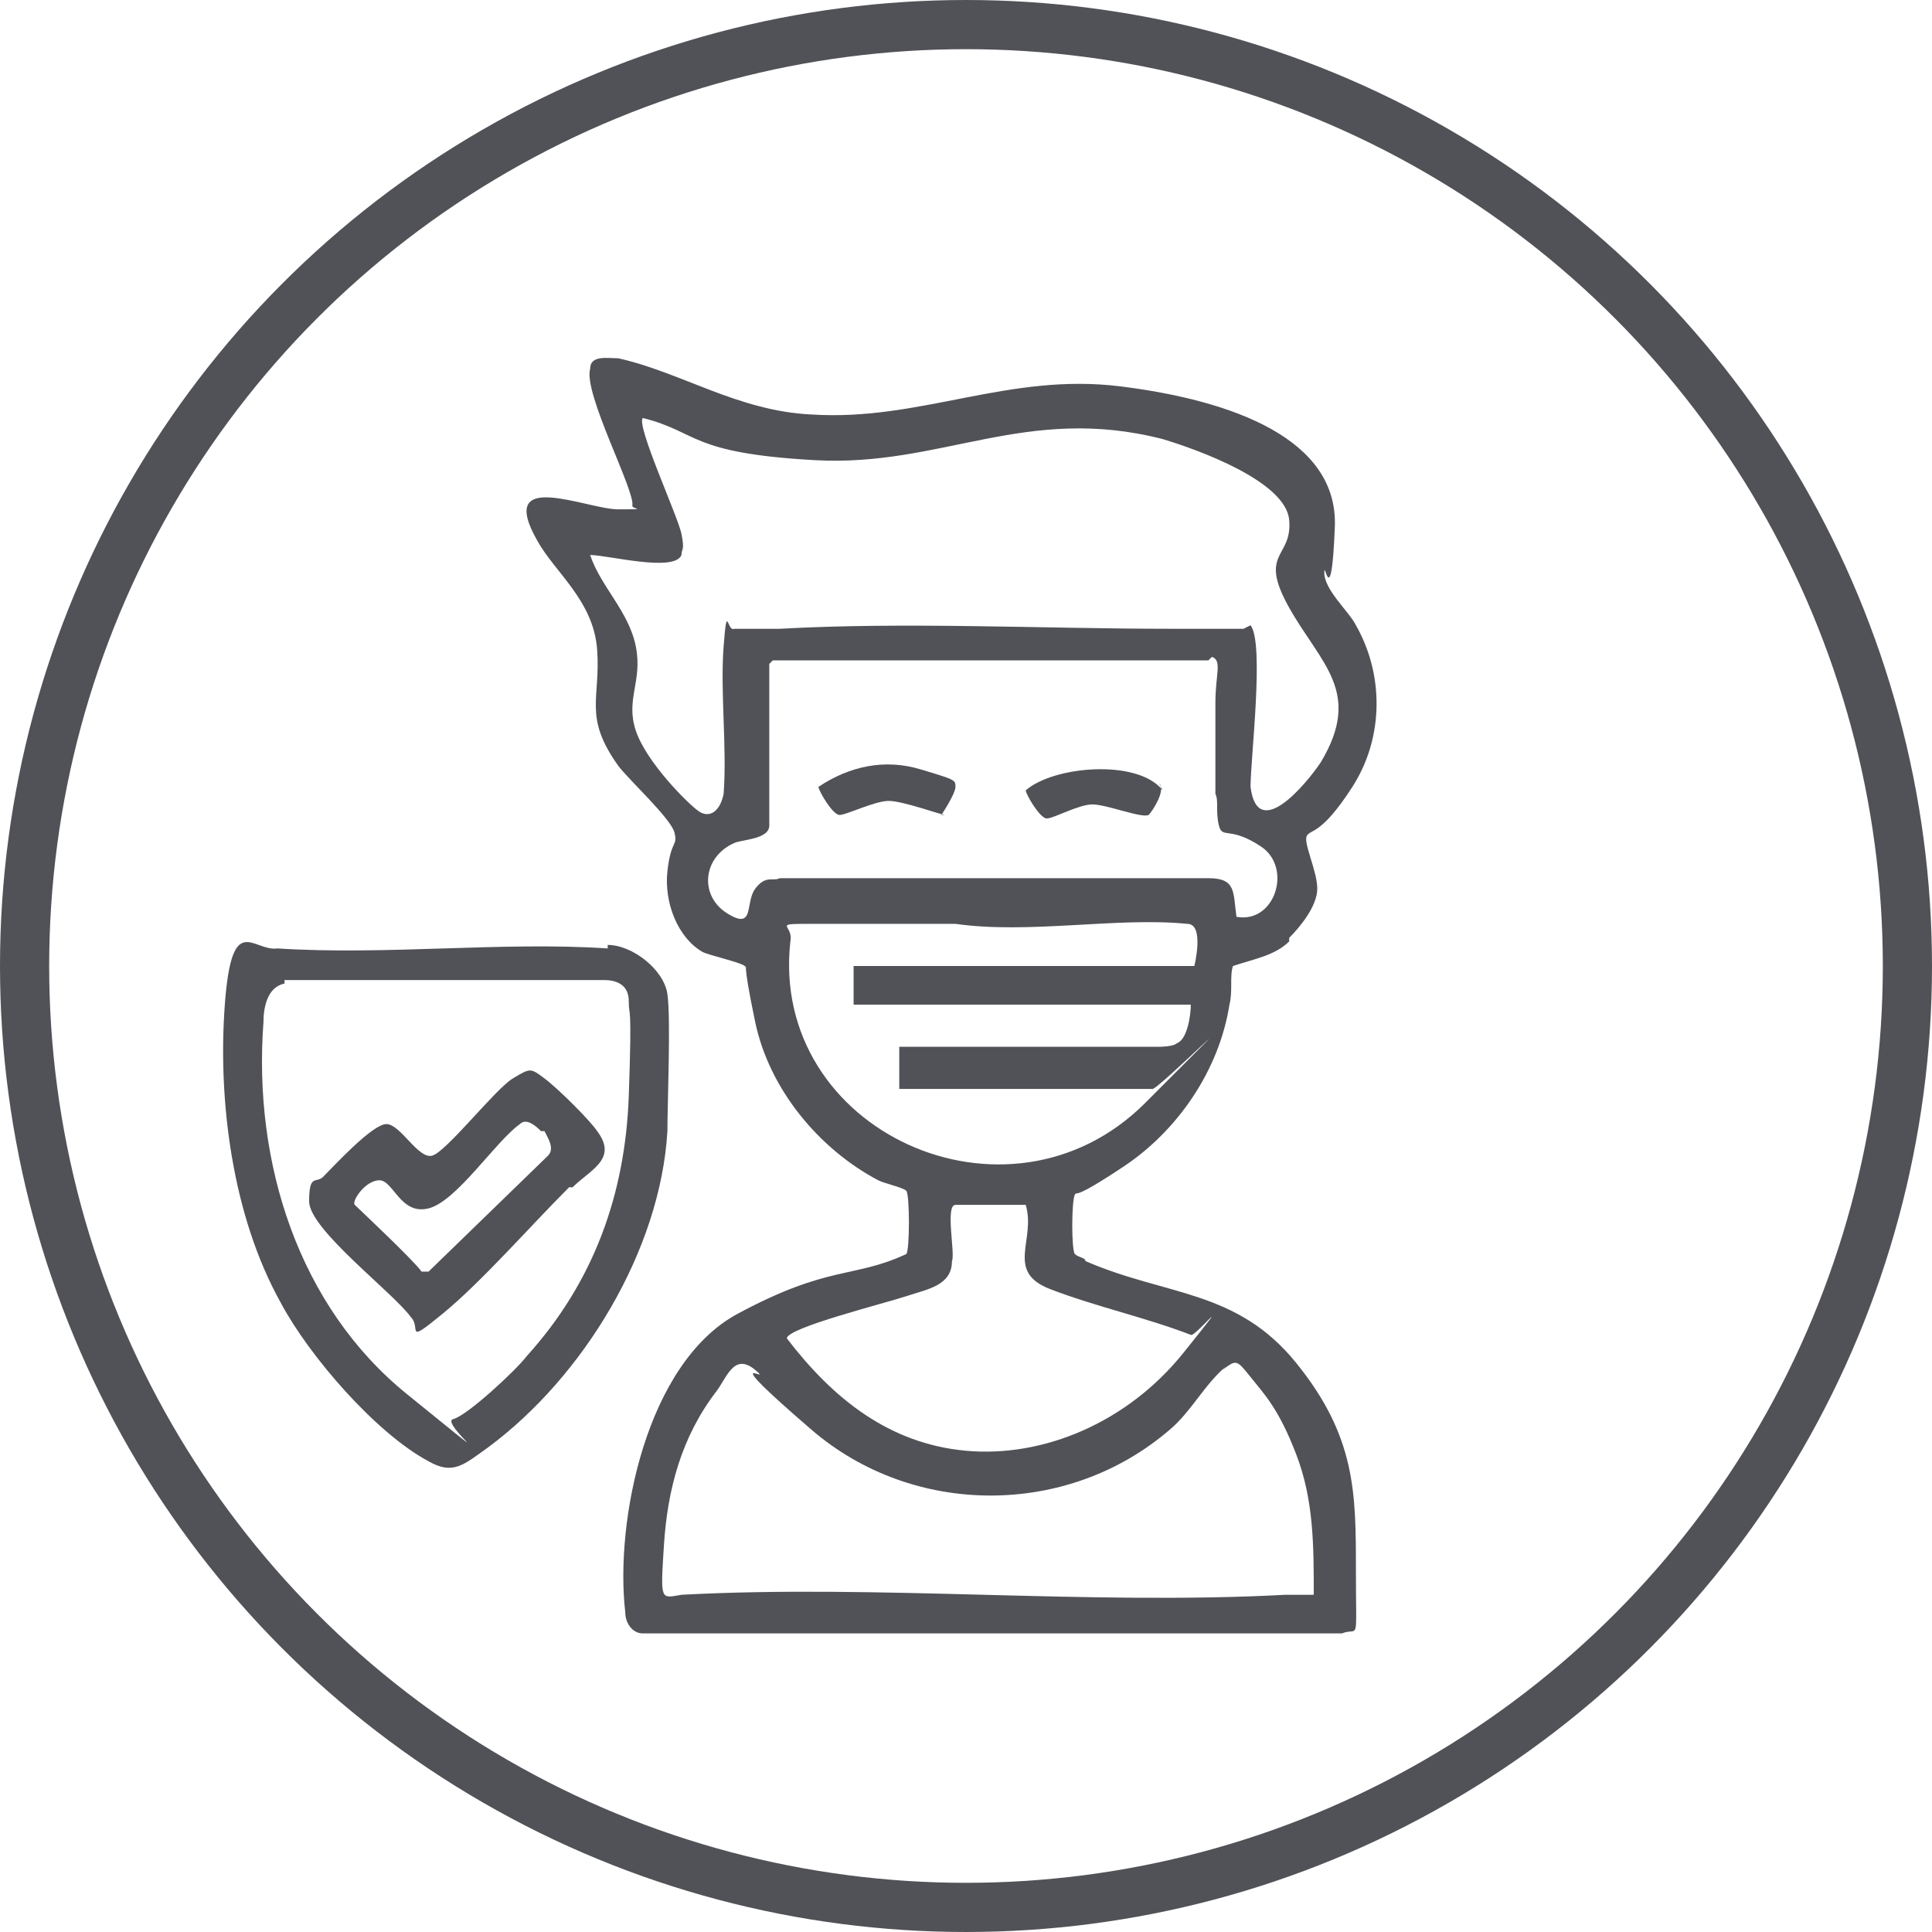
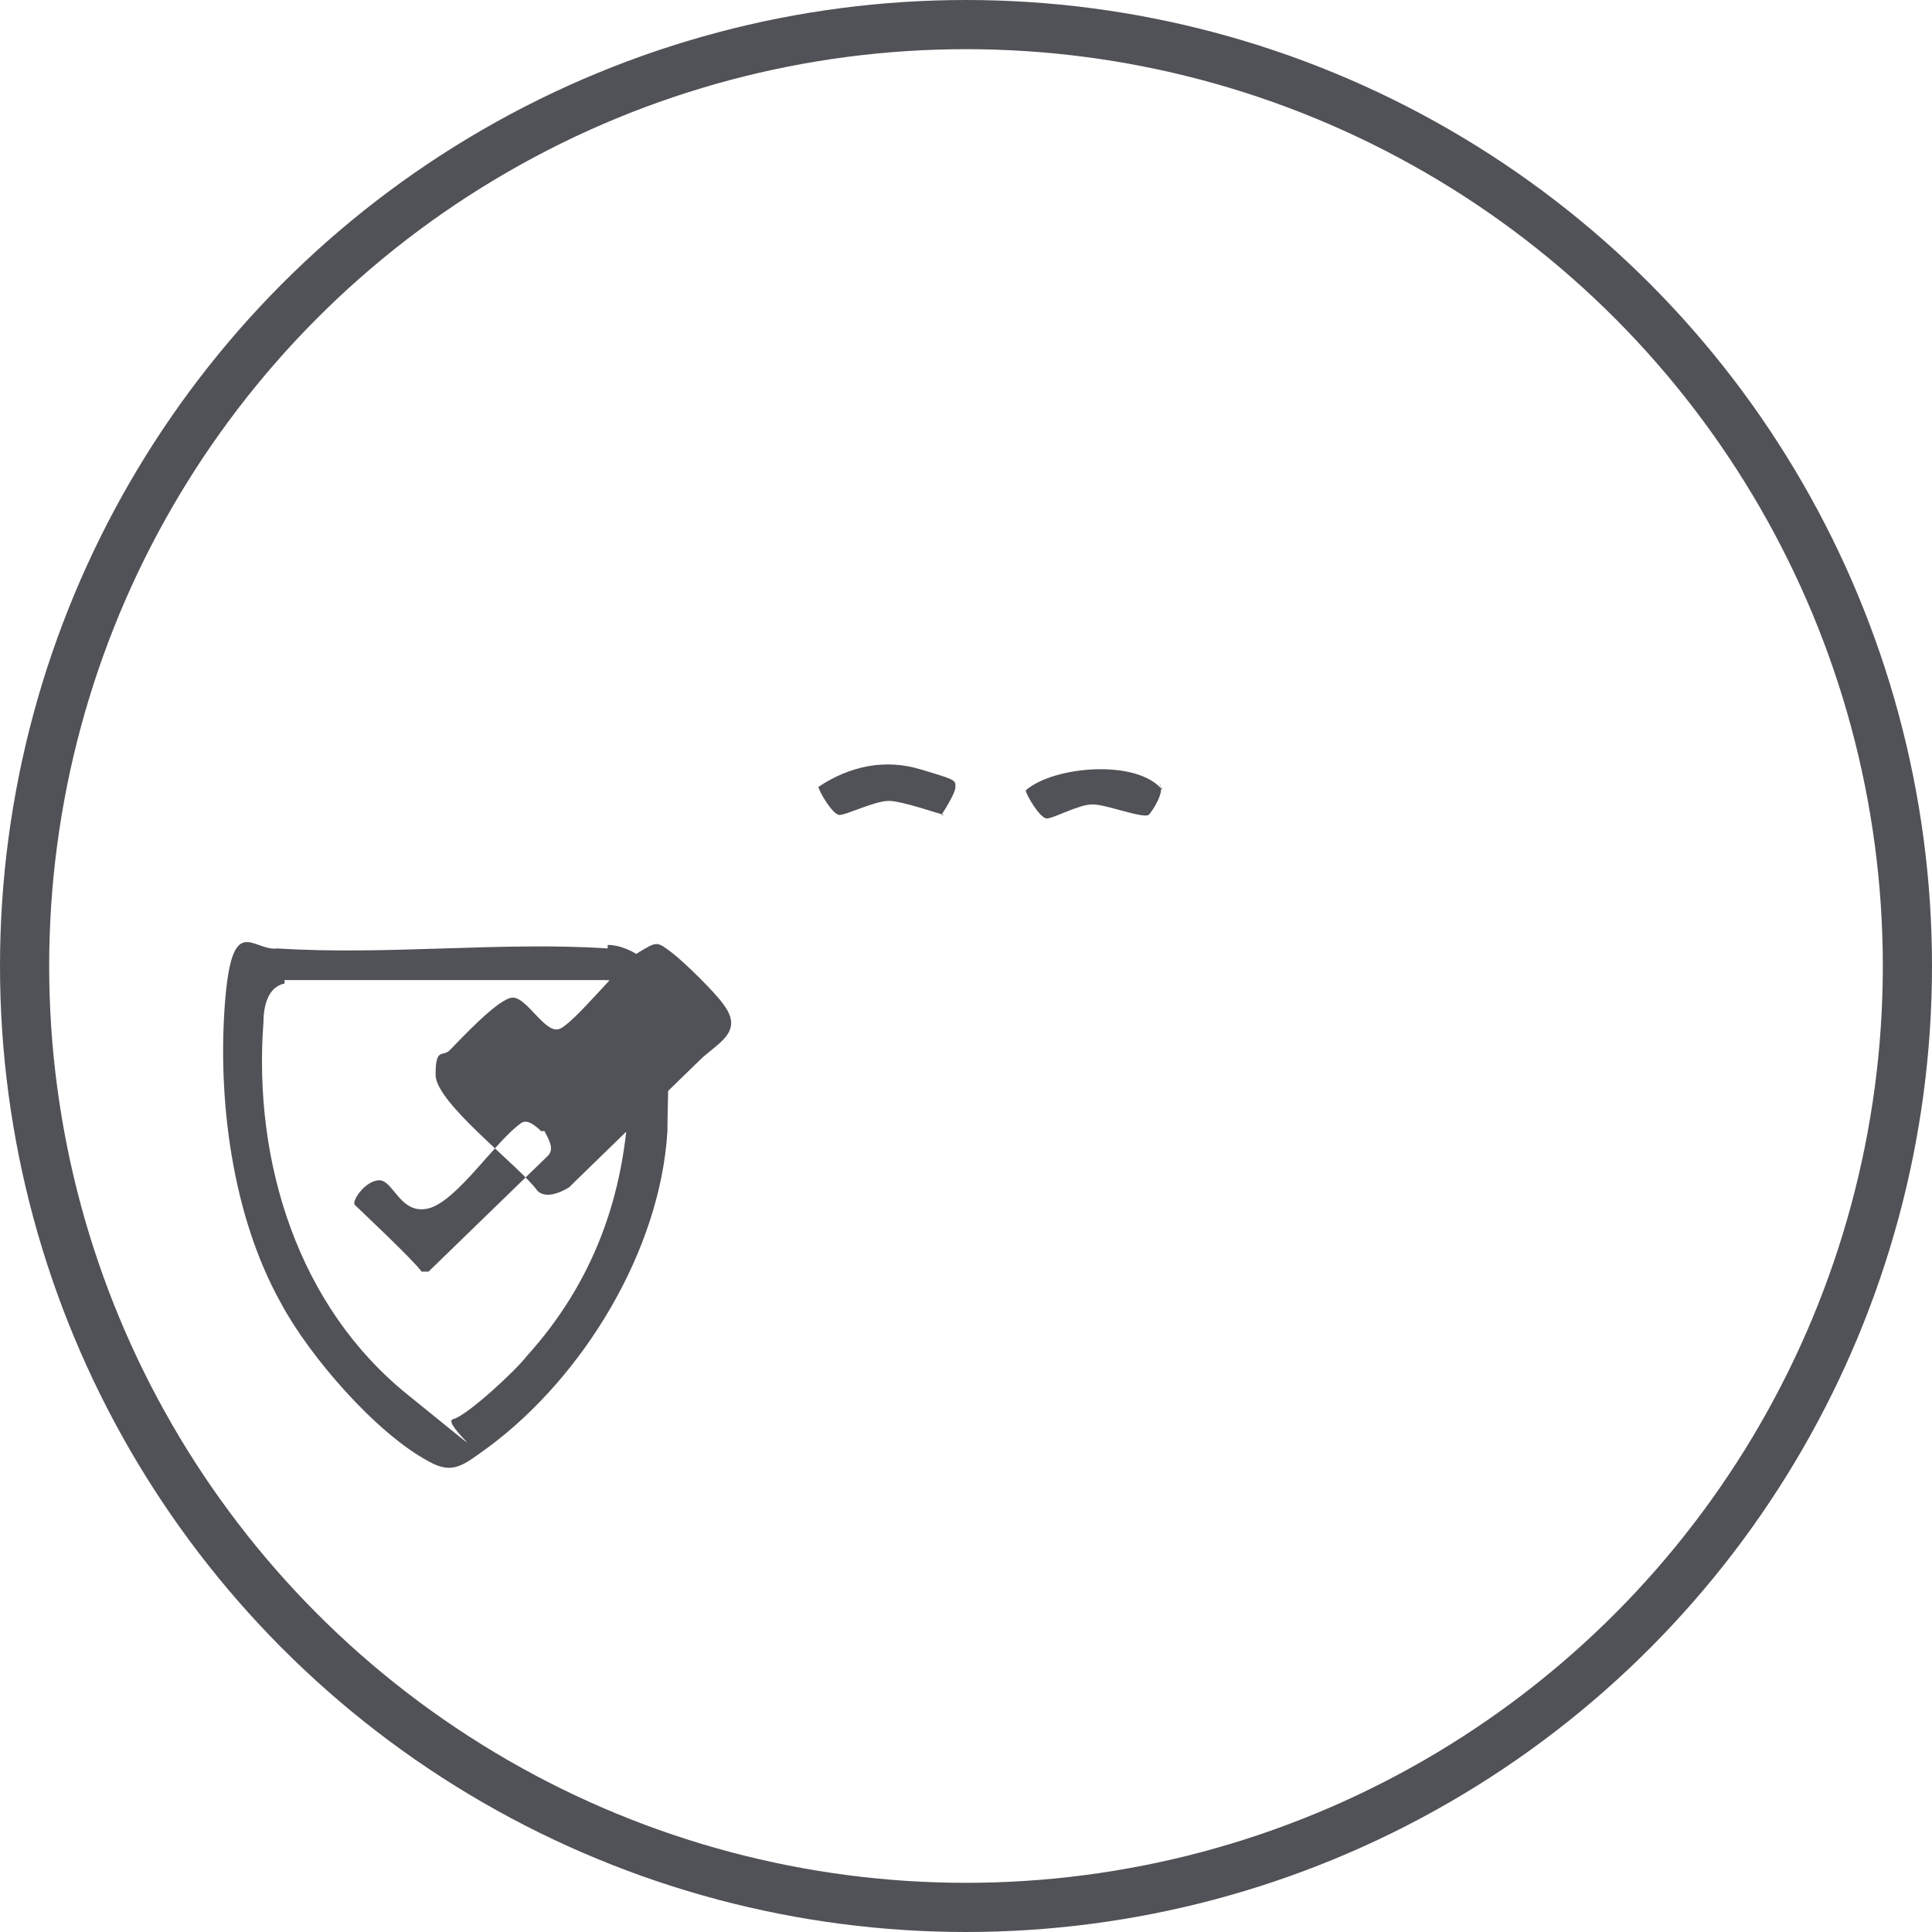
<svg xmlns="http://www.w3.org/2000/svg" id="Layer_1" version="1.1" viewBox="0 0 55 55">
  <defs>
    <style>
      .st0 {
        fill: #515257;
      }

      .st1, .st2 {
        fill: none;
      }

      .st2 {
        stroke: #515257;
        stroke-width: 1.4px;
      }
    </style>
  </defs>
  <g id="Group_48733">
    <g id="Ellipse_14433">
      <path class="st1" d="M55,27.5c0,5.9-1.9,11.4-5,15.9-.3.5-.7.9-1,1.3-.5.7-1.1,1.3-1.7,2-.2.2-.5.5-.7.7-.1,0-.2.2-.3.3-.3.3-.7.6-1,.9-.3.2-.6.5-.9.7-.9.7-1.8,1.3-2.8,1.9-.4.3-.9.5-1.3.7-1.4.8-3,1.4-4.5,1.9-.1,0-.2,0-.3,0-.1,0-.3,0-.4.1-.3.1-.7.2-1,.3,0,0-.2,0-.2,0-1.4.3-2.8.5-4.3.6-.4,0-.9,0-1.3,0h0c-.2,0-.4,0-.6,0-.3,0-.6,0-.9,0-.4,0-.7,0-1.1,0-.5,0-1.1,0-1.6-.2h0c-.9-.1-1.8-.3-2.7-.5-.4,0-.8-.2-1.2-.3-.8-.2-1.7-.5-2.5-.8-.5-.2-1.1-.4-1.6-.7,0,0,0,0,0,0-.4-.2-.8-.4-1.1-.6-.5-.3-1-.6-1.5-.9-.4-.3-.9-.6-1.3-.9-.4-.3-.8-.6-1.2-.9-.4-.3-.8-.6-1.2-1C3.6,43.2,0,35.8,0,27.5,0,12.3,12.3,0,27.5,0s27.5,12.3,27.5,27.5Z" />
      <circle class="st2" cx="27.5" cy="27.5" r="26.8" />
    </g>
  </g>
  <g>
-     <path class="st0" d="M36.7,26.8c-.4.4-1,.5-1.6.7-.1.3,0,.7-.1,1.1-.3,1.9-1.5,3.6-3,4.6s-1.3.7-1.4.8c-.1.2-.1,1.6,0,1.7s.3.1.3.2c2.3,1,4.3.8,6,2.9s1.7,3.7,1.7,5.9.1,1.6-.4,1.8h-19.9c-.3,0-.5-.3-.5-.6-.3-2.6.6-7.1,3.2-8.5s3.3-1,4.8-1.7c.1-.1.1-1.7,0-1.8s-.6-.2-.8-.3c-1.7-.9-3.1-2.6-3.5-4.5s-.2-1.5-.3-1.6-1-.3-1.2-.4c-.7-.4-1.1-1.4-1-2.3s.3-.7.2-1.1-1.3-1.5-1.6-1.9c-1-1.4-.5-1.9-.6-3.3s-1.2-2.2-1.7-3.1c-1.2-2.1,1.4-.9,2.3-.9s.4,0,.4-.1c.1-.4-1.4-3.2-1.2-3.9,0-.4.5-.3.8-.3,1.8.4,3.4,1.5,5.5,1.6,3.1.2,5.6-1.2,8.8-.8s6.2,1.5,6.1,4-.3.9-.3,1.3c0,.5.7,1.1.9,1.5.8,1.4.8,3.2-.1,4.6s-1.2,1.2-1.3,1.4.3,1,.3,1.5-.5,1.1-.8,1.4ZM35.6,17.8c.4.5,0,3.8,0,4.6.2,1.6,1.6-.1,2-.7,1.2-2,0-2.8-.9-4.4s.1-1.4,0-2.5-2.6-2-3.6-2.3c-3.9-1-6.3.8-9.9.6s-3.3-.8-4.9-1.2c-.2.2,1,2.8,1.1,3.3s0,.4,0,.6c-.2.5-2.1,0-2.6,0,.3.9,1.1,1.6,1.3,2.6s-.3,1.5,0,2.4,1.5,2.1,1.8,2.3.6,0,.7-.5c.1-1.3-.1-2.9,0-4.2s.1-.4.3-.5c.4,0,.9,0,1.3,0,3.6-.2,7.5,0,11.1,0s1.9,0,2.1,0ZM34.4,18.8h-12.4s-.1.1-.1.1v4.6c0,.4-.8.4-1,.5-.9.4-1,1.5-.2,2s.5-.3.8-.7.5-.2.7-.3h12.2c.8,0,.7.4.8,1.1,1.1.2,1.6-1.4.7-2s-1.1-.2-1.2-.6,0-.7-.1-.9c0-.8,0-1.8,0-2.6s.2-1.2-.1-1.3ZM25.4,29.8h7.6s.4,0,.5-.1c.3-.1.4-.8.4-1.1h-9.6v-1.1h9.7c0,0,.3-1.2-.2-1.2-2-.2-4.5.3-6.6,0-1.3,0-2.7,0-4,0s-.6,0-.7.5c-.6,5.4,6.2,8.5,10.1,4.6s.3-.3.2-.4h-7.2c0-.5,0-.8,0-1.2ZM29.4,34.3h-2.2c-.3,0,0,1.4-.1,1.6,0,.7-.7.8-1.3,1s-3.4.9-3.4,1.2c1.3,1.7,2.9,3,5.1,3.2s4.6-.8,6.2-2.8.3-.4.2-.5c-1.3-.5-2.7-.8-4-1.3s-.4-1.4-.7-2.4ZM34.9,38.9c-.6.5-1,1.3-1.6,1.8-2.9,2.5-7.3,2.5-10.2,0s-1-1.2-1.6-1.7-.8.2-1.1.6c-1,1.3-1.4,2.8-1.5,4.4s-.1,1.5.5,1.4c5.6-.3,11.6.3,17.2,0,.3,0,.5,0,.8,0,0-1.4,0-2.7-.5-4s-.9-1.7-1.3-2.2-.4-.5-.8-.2Z" />
    <path class="st0" d="M17.3,26.9c.7,0,1.6.7,1.7,1.4s0,3.1,0,3.9c-.2,3.4-2.4,7-5.1,9-.7.5-1,.8-1.7.4-1.5-.8-3.4-3-4.2-4.5-1.4-2.5-1.8-5.8-1.6-8.5s.8-1.5,1.5-1.6c3.1.2,6.4-.2,9.4,0ZM8.1,28c-.5.1-.6.7-.6,1.1-.3,4,1,8.1,4.1,10.6s.9.8,1.3.7,1.8-1.4,2.1-1.8c1.9-2.1,2.8-4.6,2.9-7.4s0-2.2,0-2.7-.4-.6-.7-.6h-9.1Z" />
    <path class="st0" d="M33,22.3c.2.2-.2.8-.3.9-.2.1-1.2-.3-1.6-.3s-1.1.4-1.3.4-.6-.7-.6-.8c.8-.7,3.2-.9,3.9,0Z" />
    <path class="st0" d="M26.9,23.2c-.1,0-1.2-.4-1.6-.4s-1.2.4-1.4.4-.6-.7-.6-.8c.9-.6,1.9-.8,2.9-.5s1,.3,1,.5-.4.8-.4.8Z" />
-     <path class="st0" d="M16.2,33.8c-1.1,1.1-2.5,2.7-3.6,3.6s-.6.4-.9.1c-.5-.7-2.9-2.5-2.9-3.3s.2-.5.4-.7c.3-.3,1.4-1.5,1.8-1.5s.9,1,1.3.9,1.8-1.9,2.3-2.2.5-.3.9,0,1.3,1.2,1.5,1.5c.6.8-.2,1.1-.7,1.6ZM15.4,32.2c-.1-.1-.4-.4-.6-.2-.7.5-1.8,2.2-2.6,2.4s-1-.8-1.4-.8-.8.6-.7.7,1.7,1.6,1.9,1.9h.2s3.4-3.3,3.4-3.3c.2-.2,0-.5-.1-.7Z" />
+     <path class="st0" d="M16.2,33.8s-.6.4-.9.1c-.5-.7-2.9-2.5-2.9-3.3s.2-.5.4-.7c.3-.3,1.4-1.5,1.8-1.5s.9,1,1.3.9,1.8-1.9,2.3-2.2.5-.3.9,0,1.3,1.2,1.5,1.5c.6.8-.2,1.1-.7,1.6ZM15.4,32.2c-.1-.1-.4-.4-.6-.2-.7.5-1.8,2.2-2.6,2.4s-1-.8-1.4-.8-.8.6-.7.7,1.7,1.6,1.9,1.9h.2s3.4-3.3,3.4-3.3c.2-.2,0-.5-.1-.7Z" />
  </g>
</svg>